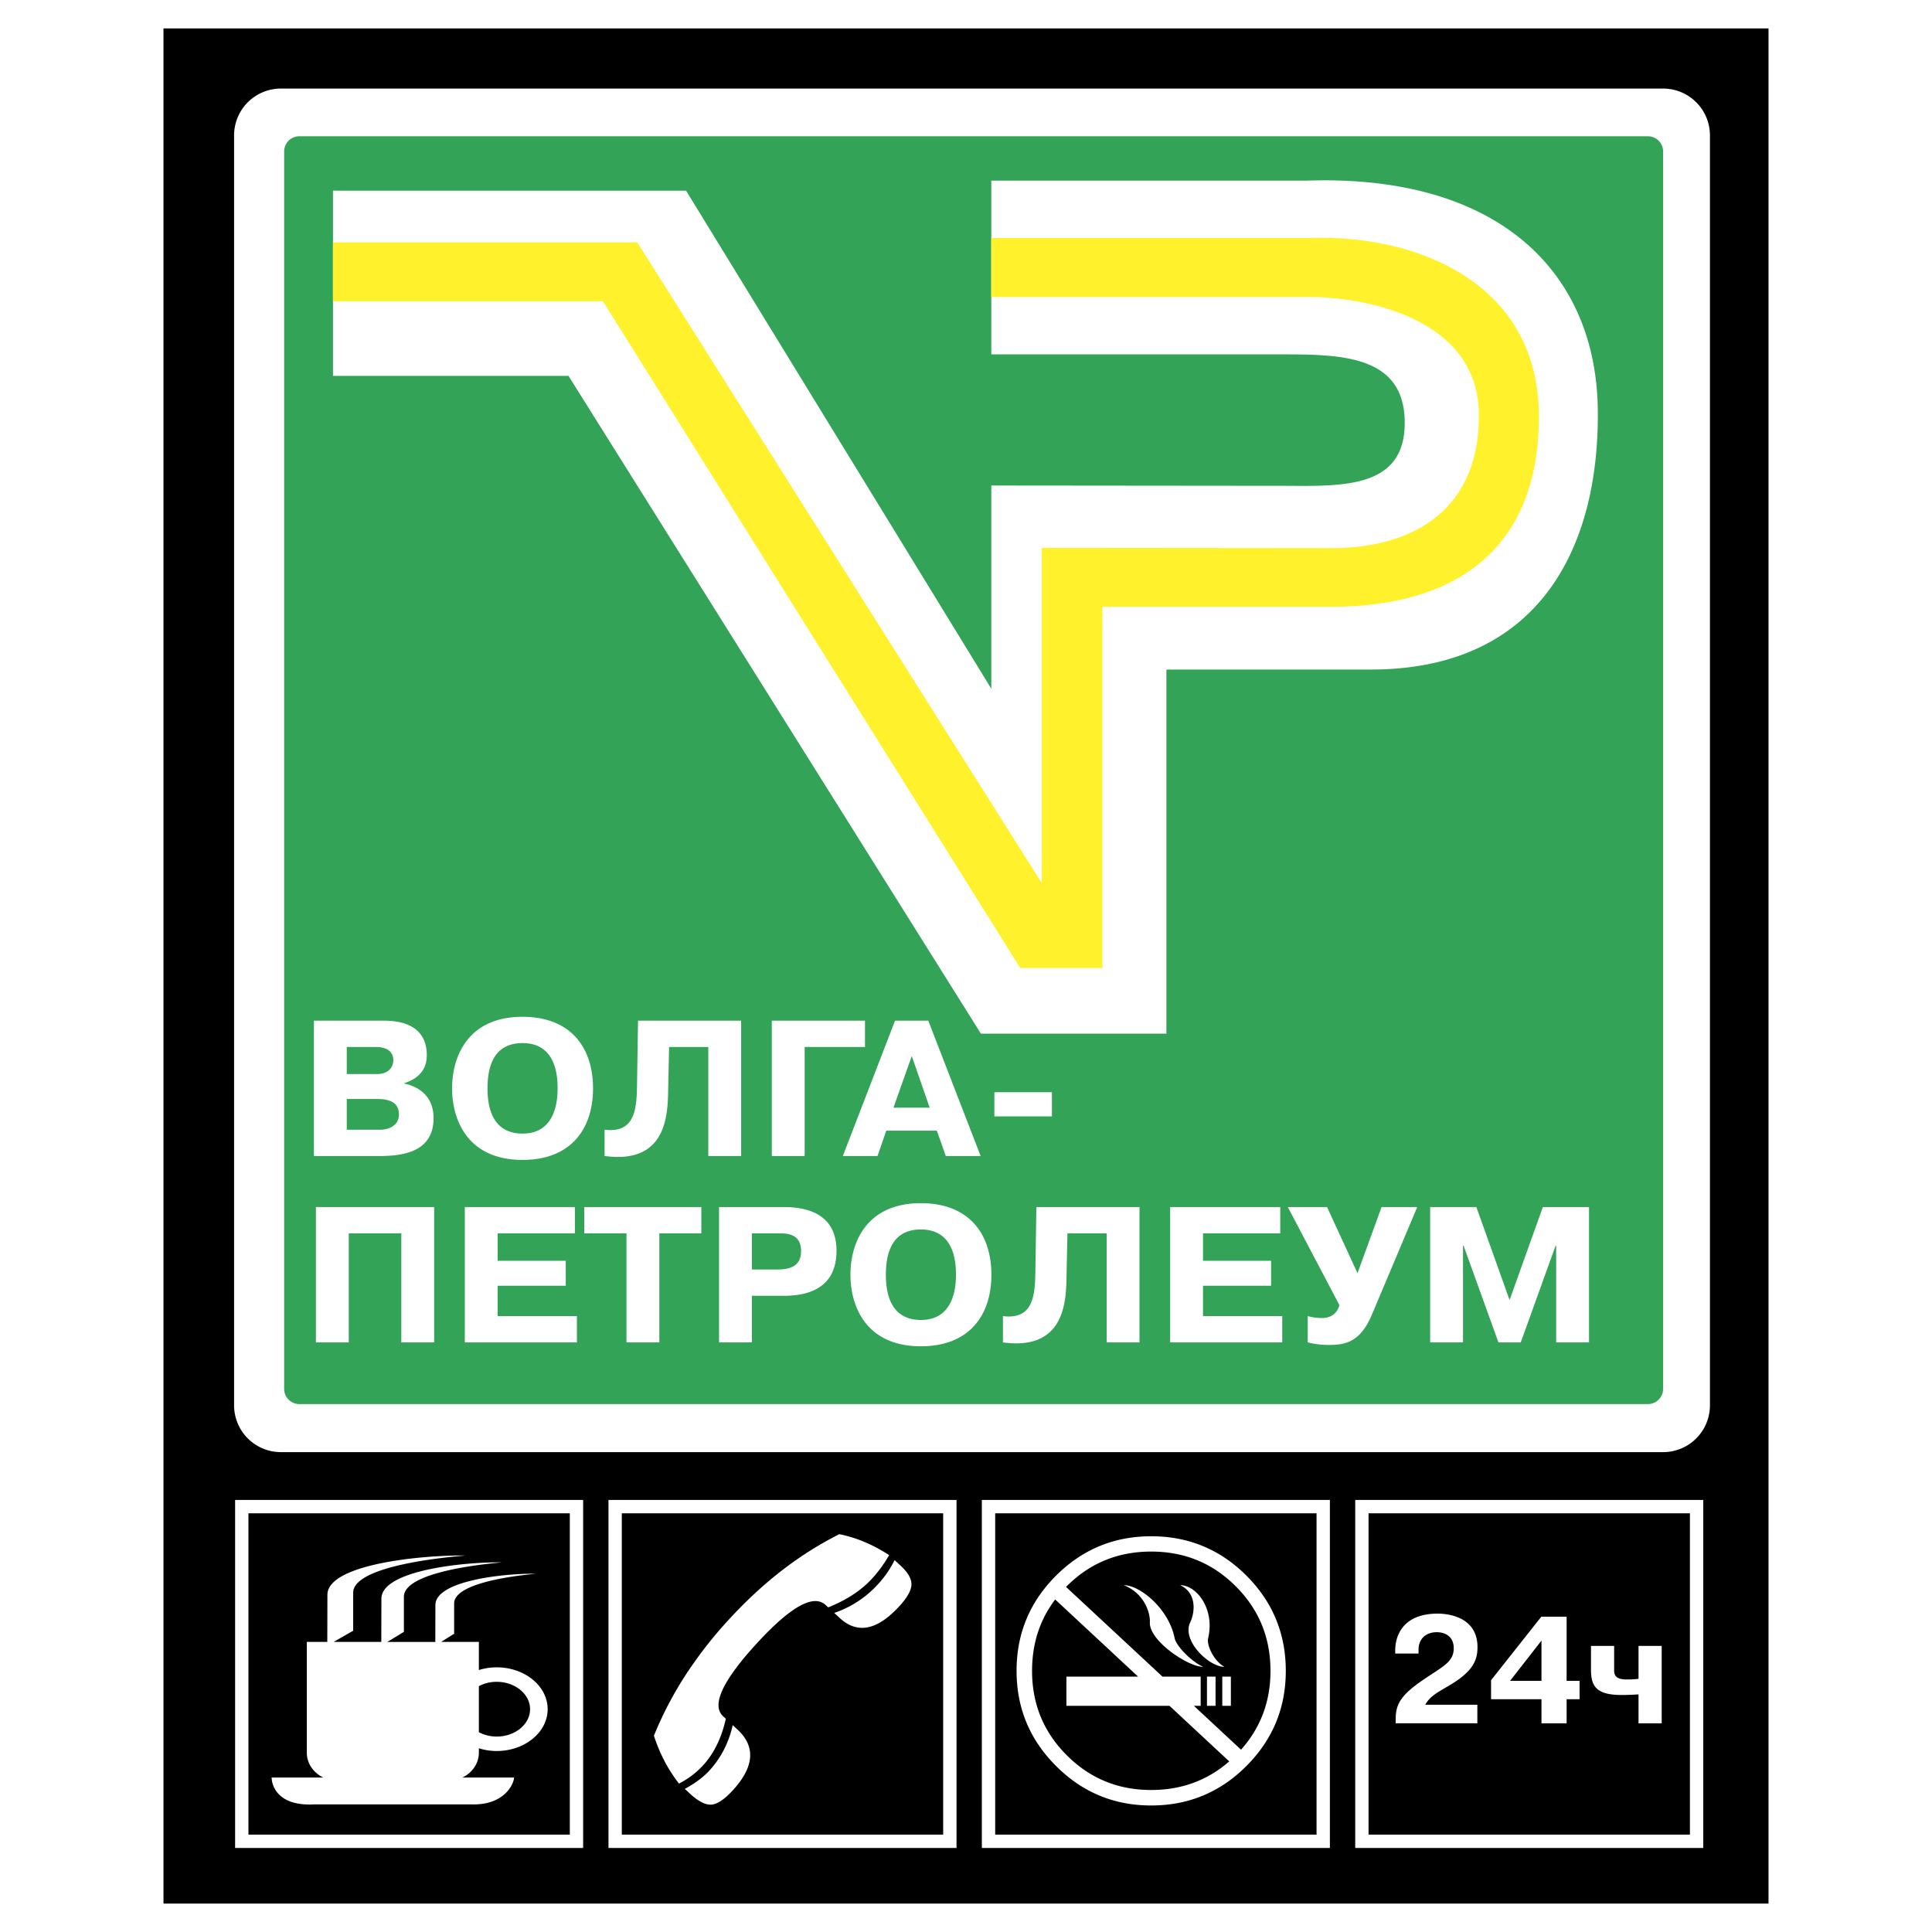
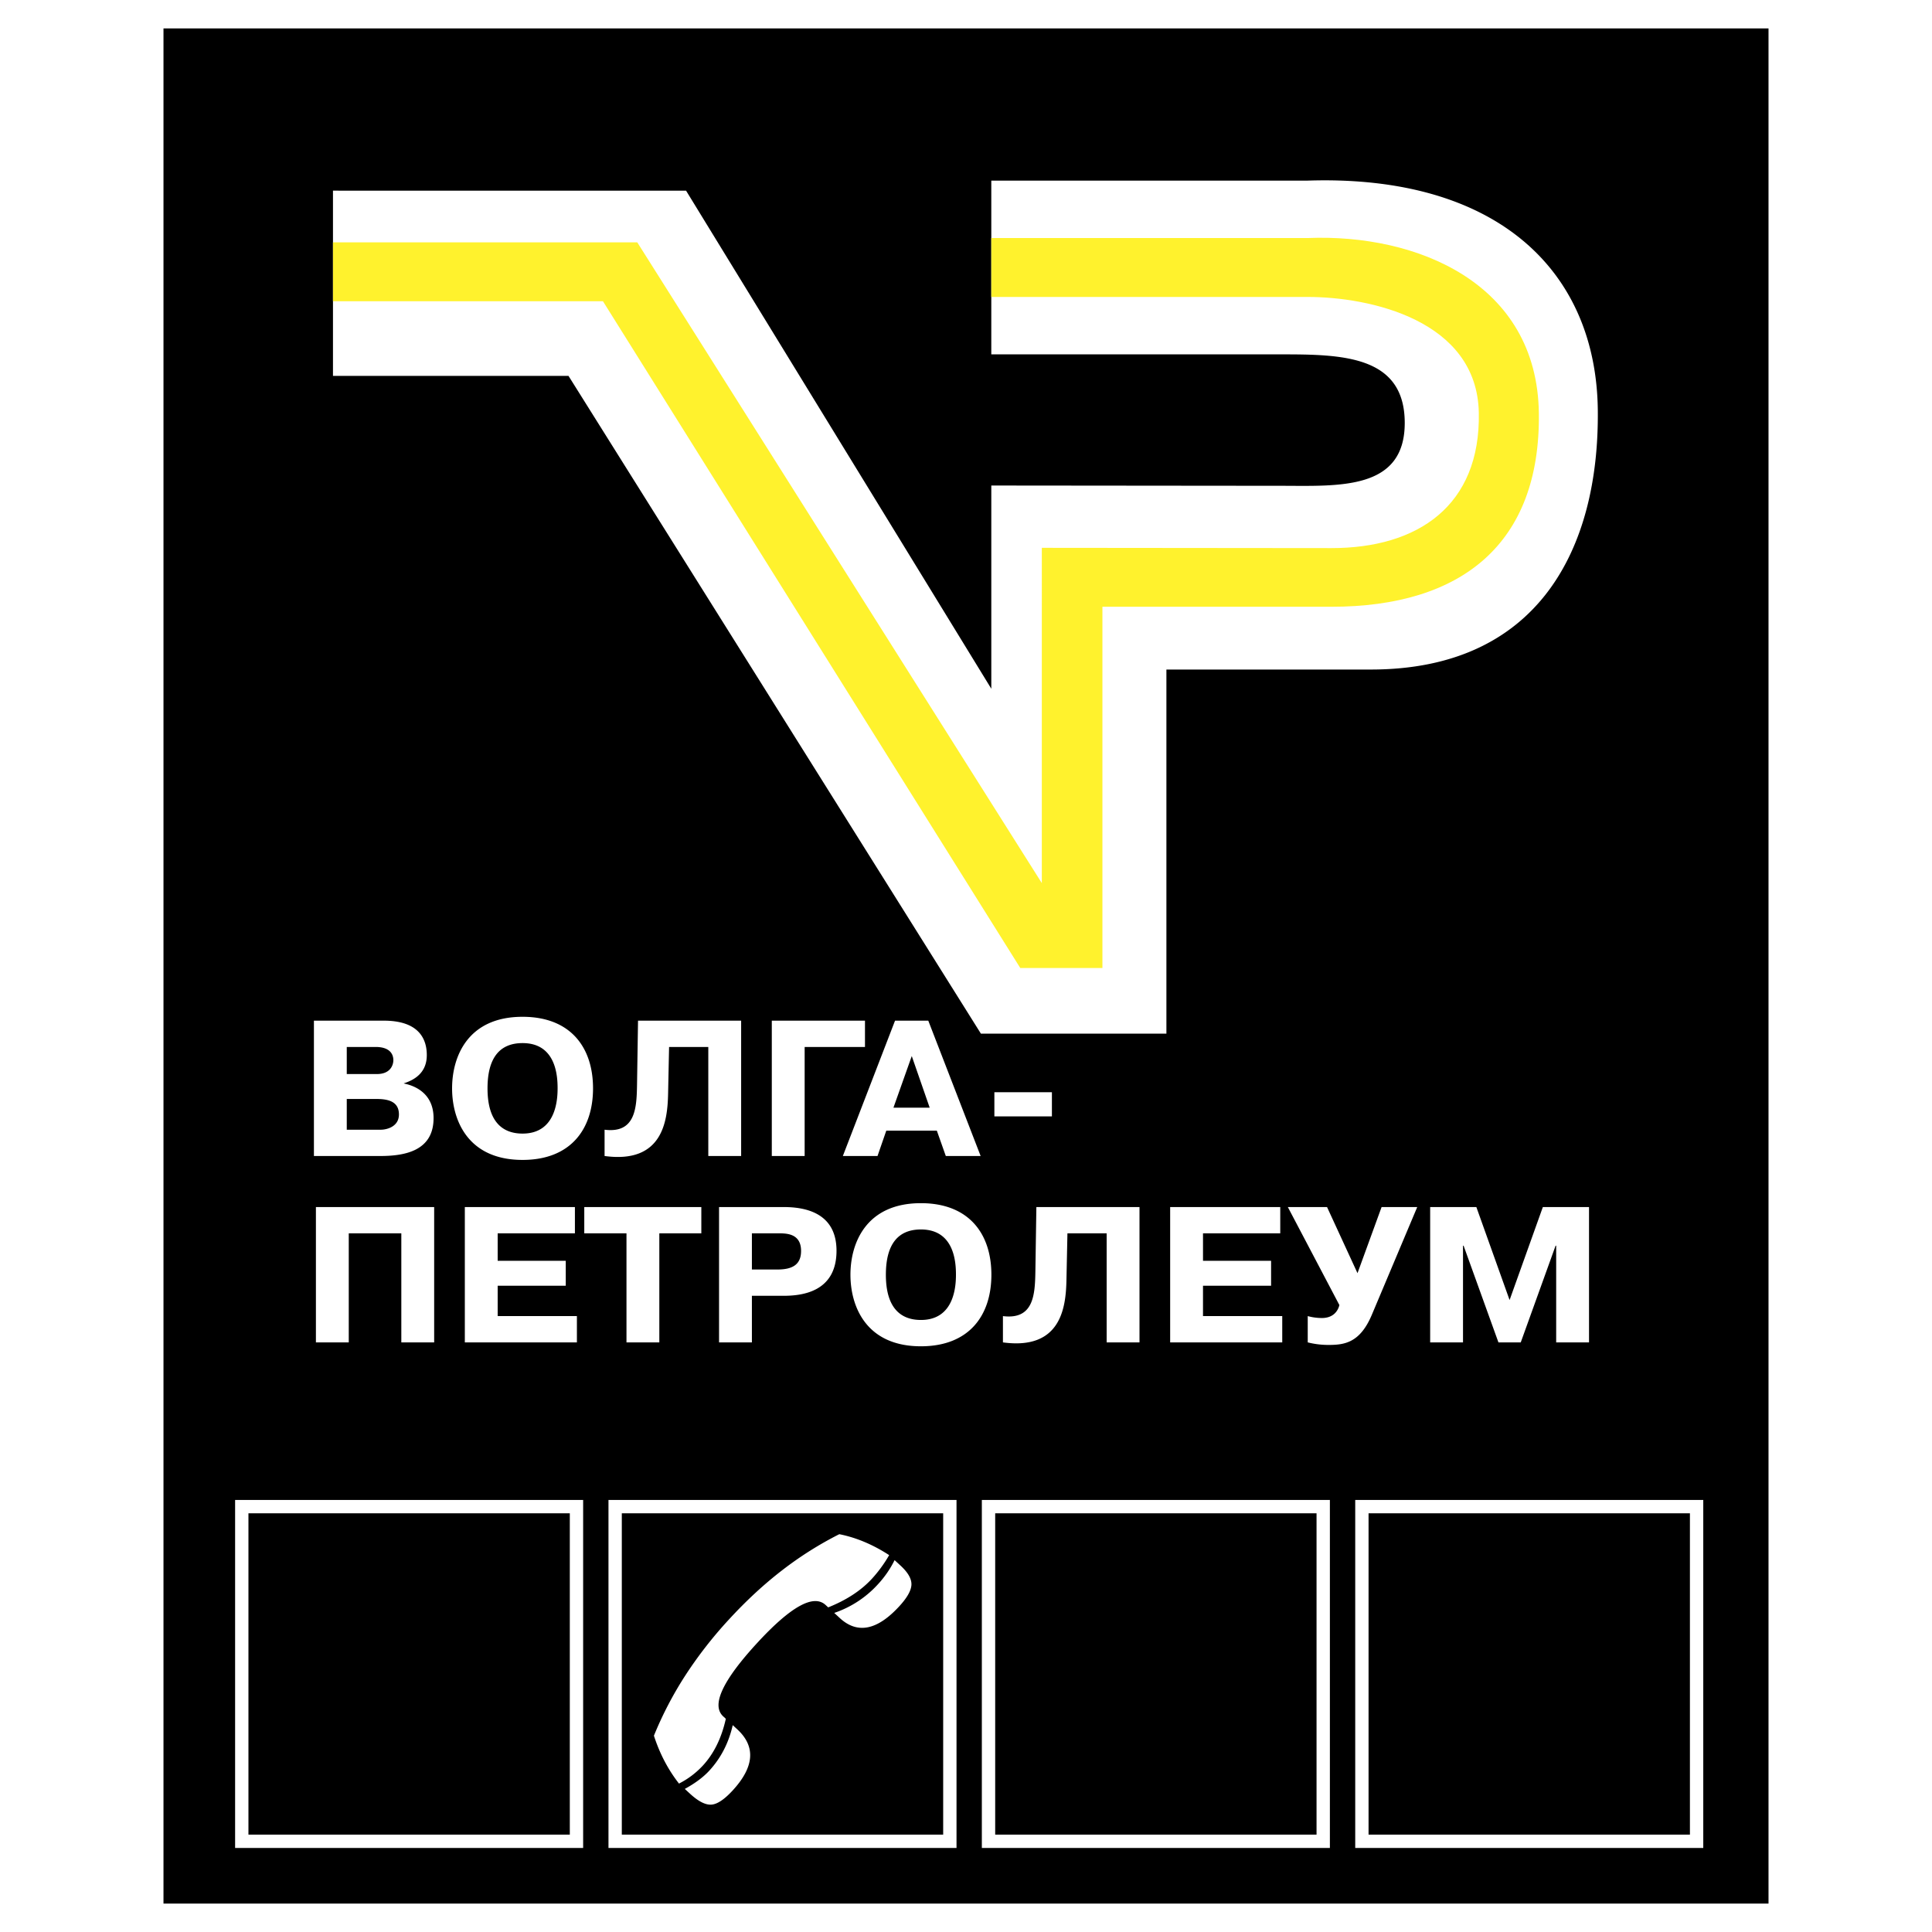
<svg xmlns="http://www.w3.org/2000/svg" width="2500" height="2500" viewBox="0 0 192.756 192.756">
  <g fill-rule="evenodd" clip-rule="evenodd">
    <path fill="#fff" d="M0 0h192.756v192.756H0V0z" />
    <path d="M16.311 2.835h160.134v187.086H16.311V2.835z" />
    <path d="M23.457 149.65H58.18v34.724H23.457V149.65zm1.33 1.331H56.85v32.062H24.787v-32.062zM97.959 149.65h34.724v34.724H97.959V149.65zm1.331 1.331h32.062v32.062H99.29v-32.062zM135.211 149.65h34.724v34.724h-34.724V149.65zm1.33 1.331h32.063v32.062h-32.063v-32.062zM60.708 149.65h34.724v34.724H60.708V149.65zm1.33 1.331h32.063v32.062H62.038v-32.062zm11.067 21.137l.447.411c1.864 1.716 1.715 3.748-.452 6.104-.829.899-1.533 1.371-2.115 1.414-.586.048-1.302-.314-2.138-1.084l-.524-.482c1.021-.558 1.836-1.162 2.442-1.82 1.158-1.258 1.942-2.775 2.34-4.543zm16.149-16.463l.582.535c.747.687 1.117 1.321 1.099 1.906-.019.584-.425 1.307-1.218 2.168-2.202 2.395-4.176 2.784-5.925 1.175l-.561-.518a10.398 10.398 0 0 0 4.363-2.858 10.204 10.204 0 0 0 1.66-2.408zm-5.516-2.589c1.703.341 3.358 1.039 4.974 2.089a13.42 13.42 0 0 1-1.719 2.356c-1.082 1.175-2.533 2.125-4.363 2.858l-.261-.24c-1.206-1.11-3.481.157-6.83 3.796-3.465 3.767-4.591 6.208-3.384 7.318l.261.241c-.424 1.908-1.182 3.462-2.286 4.662a8.446 8.446 0 0 1-2.387 1.801c-1.089-1.392-1.923-2.985-2.501-4.777a36.128 36.128 0 0 1 3.126-6 41.723 41.723 0 0 1 4.372-5.609c1.698-1.846 3.458-3.478 5.291-4.892a35.412 35.412 0 0 1 5.707-3.603z" fill="#fff" />
-     <path d="M102.969 166.703c0 3.31 1.155 6.116 3.466 8.42 2.304 2.31 5.109 3.465 8.419 3.465 3.015 0 5.61-.952 7.786-2.854l-5.96-5.545h-10.285v-2.912h7.154l-8.274-7.697c-1.539 2.034-2.306 4.409-2.306 7.123zm14.783-8.55c1.609 0 3.478 2.345 2.786 5.286-.166.707.55 2.242 1.611 2.86-1.546 0-4.272-2.63-3.402-4.431.441-.911.735-2.886-.995-3.715zm-5.63 0c1.609 0 4.491 2.345 5.071 5.286.139.707 1.519 2.242 2.847 2.86-1.546 0-5.408-2.63-5.317-4.431.047-.911-.513-2.886-2.601-3.715zm10.682 9.123h-.857v2.912h.857v-2.912zm-1.528 0h-.857v2.912h.857v-2.912zm-5.296 0h3.812v2.912h-.68l4.705 4.378c1.959-2.195 2.939-4.815 2.939-7.863 0-3.321-1.155-6.134-3.465-8.438-2.305-2.31-5.117-3.465-8.438-3.465s-6.128 1.155-8.432 3.465l-.062.062 9.621 8.949zm-14.557-.572c0-3.718 1.313-6.883 3.94-9.503 2.626-2.621 5.786-3.928 9.49-3.928 3.717 0 6.882 1.307 9.503 3.928 2.62 2.62 3.928 5.785 3.928 9.503 0 3.704-1.308 6.863-3.928 9.49-2.621 2.627-5.786 3.939-9.503 3.939-3.704 0-6.864-1.312-9.49-3.939-2.627-2.627-3.94-5.786-3.94-9.49zM147.395 170.082h-5.199c.456-.82 1.186-1.216 2.311-1.869 2.387-1.398 2.903-2.493 2.903-3.876 0-3.299-3.48-3.345-3.982-3.345-3.39 0-4.226 2.128-4.226 3.663v.319h2.325v-.38c0-1.064.715-1.748 1.81-1.748.896 0 1.702.456 1.702 1.596 0 1.398-1.109 1.824-3.101 3.192-2.25 1.535-2.69 2.478-2.69 3.877v.425h8.147v-1.854zM153.794 169.535v2.401h2.508v-2.401h1.292v-1.839h-1.292v-6.4h-2.523l-5.016 6.339v1.9h5.031zm-3.132-1.839l3.132-4.014v4.014h-3.132zM158.734 164.215v2.356c0 1.58.44 2.538 3.04 2.538.562 0 1.322-.03 1.702-.061v2.888h2.311v-7.722h-2.311v3.283c-.486.062-.79.062-1.216.062-1.308 0-1.217-.685-1.217-1.095v-2.25h-2.309v.001zM47.777 163.814v2.805a6.027 6.027 0 0 1 1.788-.268c2.795 0 5.075 1.874 5.075 4.173s-2.28 4.174-5.075 4.174a5.995 5.995 0 0 1-1.788-.27v.438c0 1.077-.672 2.016-1.648 2.48h5.157c0 .554-.885 2.782-4.268 2.679H31.369c-3.884.206-4.268-2.125-4.268-2.679h5.158c-.977-.465-1.649-1.403-1.649-2.48v-11.052h2.044l.012-4.701c.008-3.096 9.64-3.984 13.771-3.916-4.48.378-11.2 1.409-11.2 3.71v3.79l-1.947 1.117h4.752l.011-4.315c.007-2.86 8.413-3.682 12.018-3.618-3.91.349-9.774 1.302-9.774 3.428v3.502l-1.654 1.004h4.788l.009-3.677c.005-2.469 7.011-3.179 10.015-3.123-3.258.301-8.145 1.124-8.145 2.959v3.023l-1.299.817h3.766zm0 4.412v4.598c.517.273 1.13.432 1.788.432 1.829 0 3.32-1.227 3.32-2.73s-1.492-2.73-3.32-2.73a3.797 3.797 0 0 0-1.788.43zM28.013 8.836h137.93a4.672 4.672 0 0 1 4.658 4.659v126.727a4.672 4.672 0 0 1-4.658 4.658H28.013a4.672 4.672 0 0 1-4.658-4.658V13.495a4.672 4.672 0 0 1 4.658-4.659z" fill="#fff" />
-     <path d="M29.861 13.594h134.555c.832 0 1.512.68 1.512 1.512v123.468c0 .832-.68 1.512-1.512 1.512H29.861c-.832 0-1.512-.68-1.512-1.512V15.106c0-.832.68-1.512 1.512-1.512z" fill="#33a457" />
    <path d="M31.32 101.832v13.503h6.614c2.482 0 5.323-.521 5.323-3.78 0-2.488-1.887-3.241-2.959-3.453v-.02c1.331-.425 2.284-1.254 2.284-2.816 0-1.466-.655-3.434-4.29-3.434H31.32zm3.277 2.624h2.88c1.45 0 1.768.752 1.768 1.312 0 .521-.318 1.389-1.629 1.389h-3.019v-2.701zm0 5.189h2.979c1.192 0 2.225.271 2.225 1.544 0 1.234-1.231 1.523-1.808 1.523h-3.396v-3.067zM52.136 115.725c4.787 0 7.031-3.052 7.031-7.141 0-4.09-2.245-7.138-7.031-7.138-5.482 0-7.031 3.993-7.031 7.138-.001 3.144 1.548 7.141 7.031 7.141zm0-2.627c-1.827 0-3.496-.983-3.496-4.514 0-3.087 1.251-4.514 3.496-4.514 3.356 0 3.496 3.317 3.496 4.514-.001 1.138-.159 4.514-3.496 4.514zM60.319 115.335c5.839.794 6.276-3.568 6.336-6.173l.099-4.706h3.913v10.879h3.277v-13.503H63.656l-.1 6.443c-.04 2.276-.159 4.822-3.237 4.437v2.623zM80.28 104.456h6.019v-2.624h-9.296v13.503h3.277v-10.879zM89.298 101.832l-5.207 13.503h3.459l.874-2.527h5.045l.894 2.527h3.476l-5.224-13.503h-3.317zm-.159 8.681l1.828-5.15 1.788 5.15h-3.616zM99.209 111.381h5.74v-2.411h-5.74v2.411zM34.796 123.052h5.244v10.879h3.277v-13.503H31.519v13.503h3.277v-10.879zM49.653 125.79v-2.738h7.706v-2.624H46.376v13.503h11.182v-2.623h-7.905v-3.029h6.793v-2.489h-6.793zM62.504 123.052v10.879h3.277v-10.879h4.191v-2.624H58.293v2.624h4.211zM71.74 120.428v13.503h3.277v-4.648h3.119c1.688 0 5.323-.271 5.323-4.495 0-3.337-2.423-4.359-5.243-4.359H71.74v-.001zm3.277 2.624h2.562c.735 0 2.344-.078 2.344 1.755 0 1.312-.794 1.852-2.344 1.852h-2.562v-3.607zM91.88 134.319c4.787 0 7.031-3.051 7.031-7.14 0-4.09-2.244-7.138-7.031-7.138-5.482 0-7.031 3.993-7.031 7.138 0 3.144 1.549 7.14 7.031 7.14zm0-2.626c-1.827 0-3.496-.983-3.496-4.514 0-3.087 1.251-4.515 3.496-4.515 3.356 0 3.496 3.318 3.496 4.515-.001 1.138-.159 4.514-3.496 4.514zM100.063 133.931c5.839.794 6.276-3.568 6.336-6.173l.099-4.706h3.913v10.879h3.277v-13.503h-10.289l-.099 6.442c-.04 2.276-.159 4.823-3.237 4.438v2.623zM120.024 125.79v-2.738h7.707v-2.624h-10.984v13.503h11.183v-2.623h-7.906v-3.029h6.793v-2.489h-6.793zM135.438 127.025l-3.039-6.598h-3.912l5.144 9.78c-.139.578-.596 1.292-1.748 1.292a5.425 5.425 0 0 1-1.41-.192v2.623a8.416 8.416 0 0 0 2.086.254c1.609 0 3.139-.231 4.311-3.012l4.528-10.745h-3.556l-2.404 6.598zM149.5 133.931h2.225l3.475-9.645h.06v9.645h3.277v-13.503h-4.607l-3.318 9.278-3.316-9.278h-4.608v13.503h3.277v-9.645h.059l3.476 9.645zM98.902 48.441l28.894.027c5.771.006 12.364.471 12.355-6.283-.01-6.753-6.294-6.83-12.414-6.83H98.902V18.019h31.581c18.924-.607 28.767 9.029 28.93 22.876.162 13.848-5.935 25.905-22.643 25.905h-20.397v36.329H97.866L56.721 37.504h-23.5V19.021l35.23.004 30.452 49.692V48.441h-.001z" fill="#fff" />
    <path d="M103.942 54.657l28.893.027c8.627.008 14.885-4.232 14.707-13.506-.177-9.273-10.939-11.551-17.059-11.551H98.902v-5.879h31.581c10.86-.439 22.887 4.476 23.05 17.484.163 13.008-7.683 19.305-20.698 19.305h-22.846v36.042h-8.195L60.158 30.057H33.221v-5.88l30.361.004 40.361 63.927V54.657h-.001z" fill="#fff22d" />
  </g>
</svg>